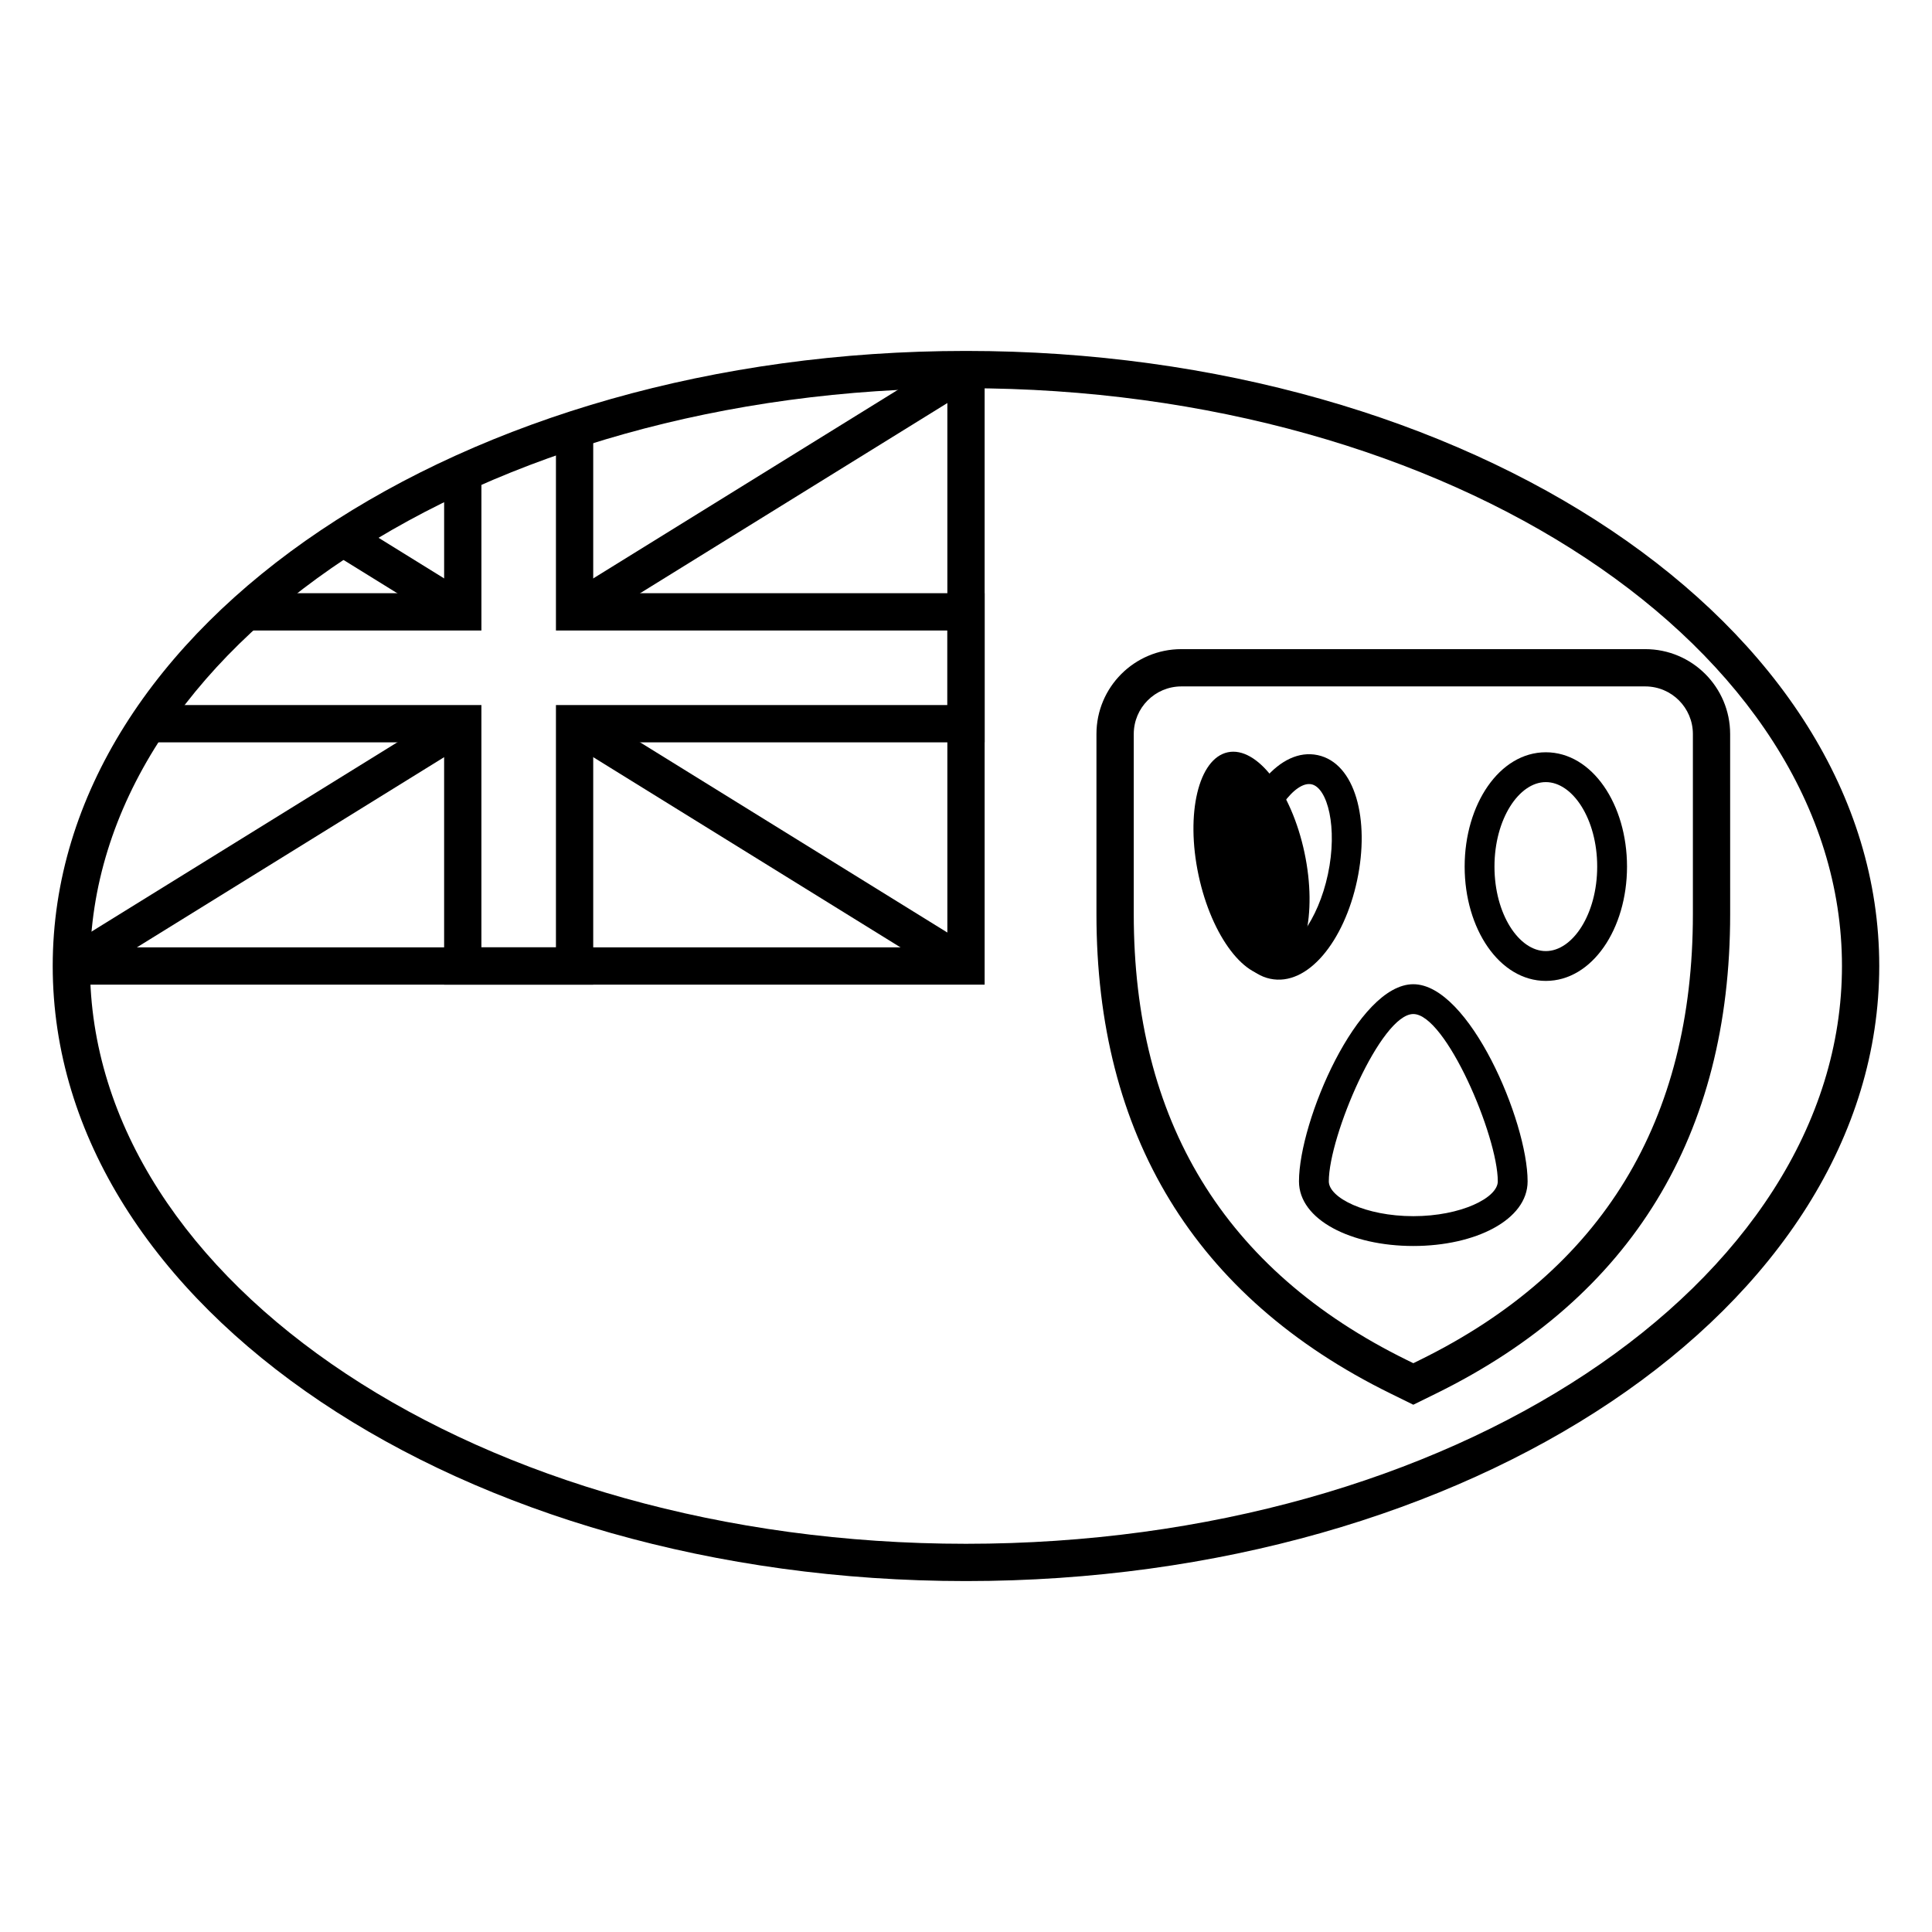
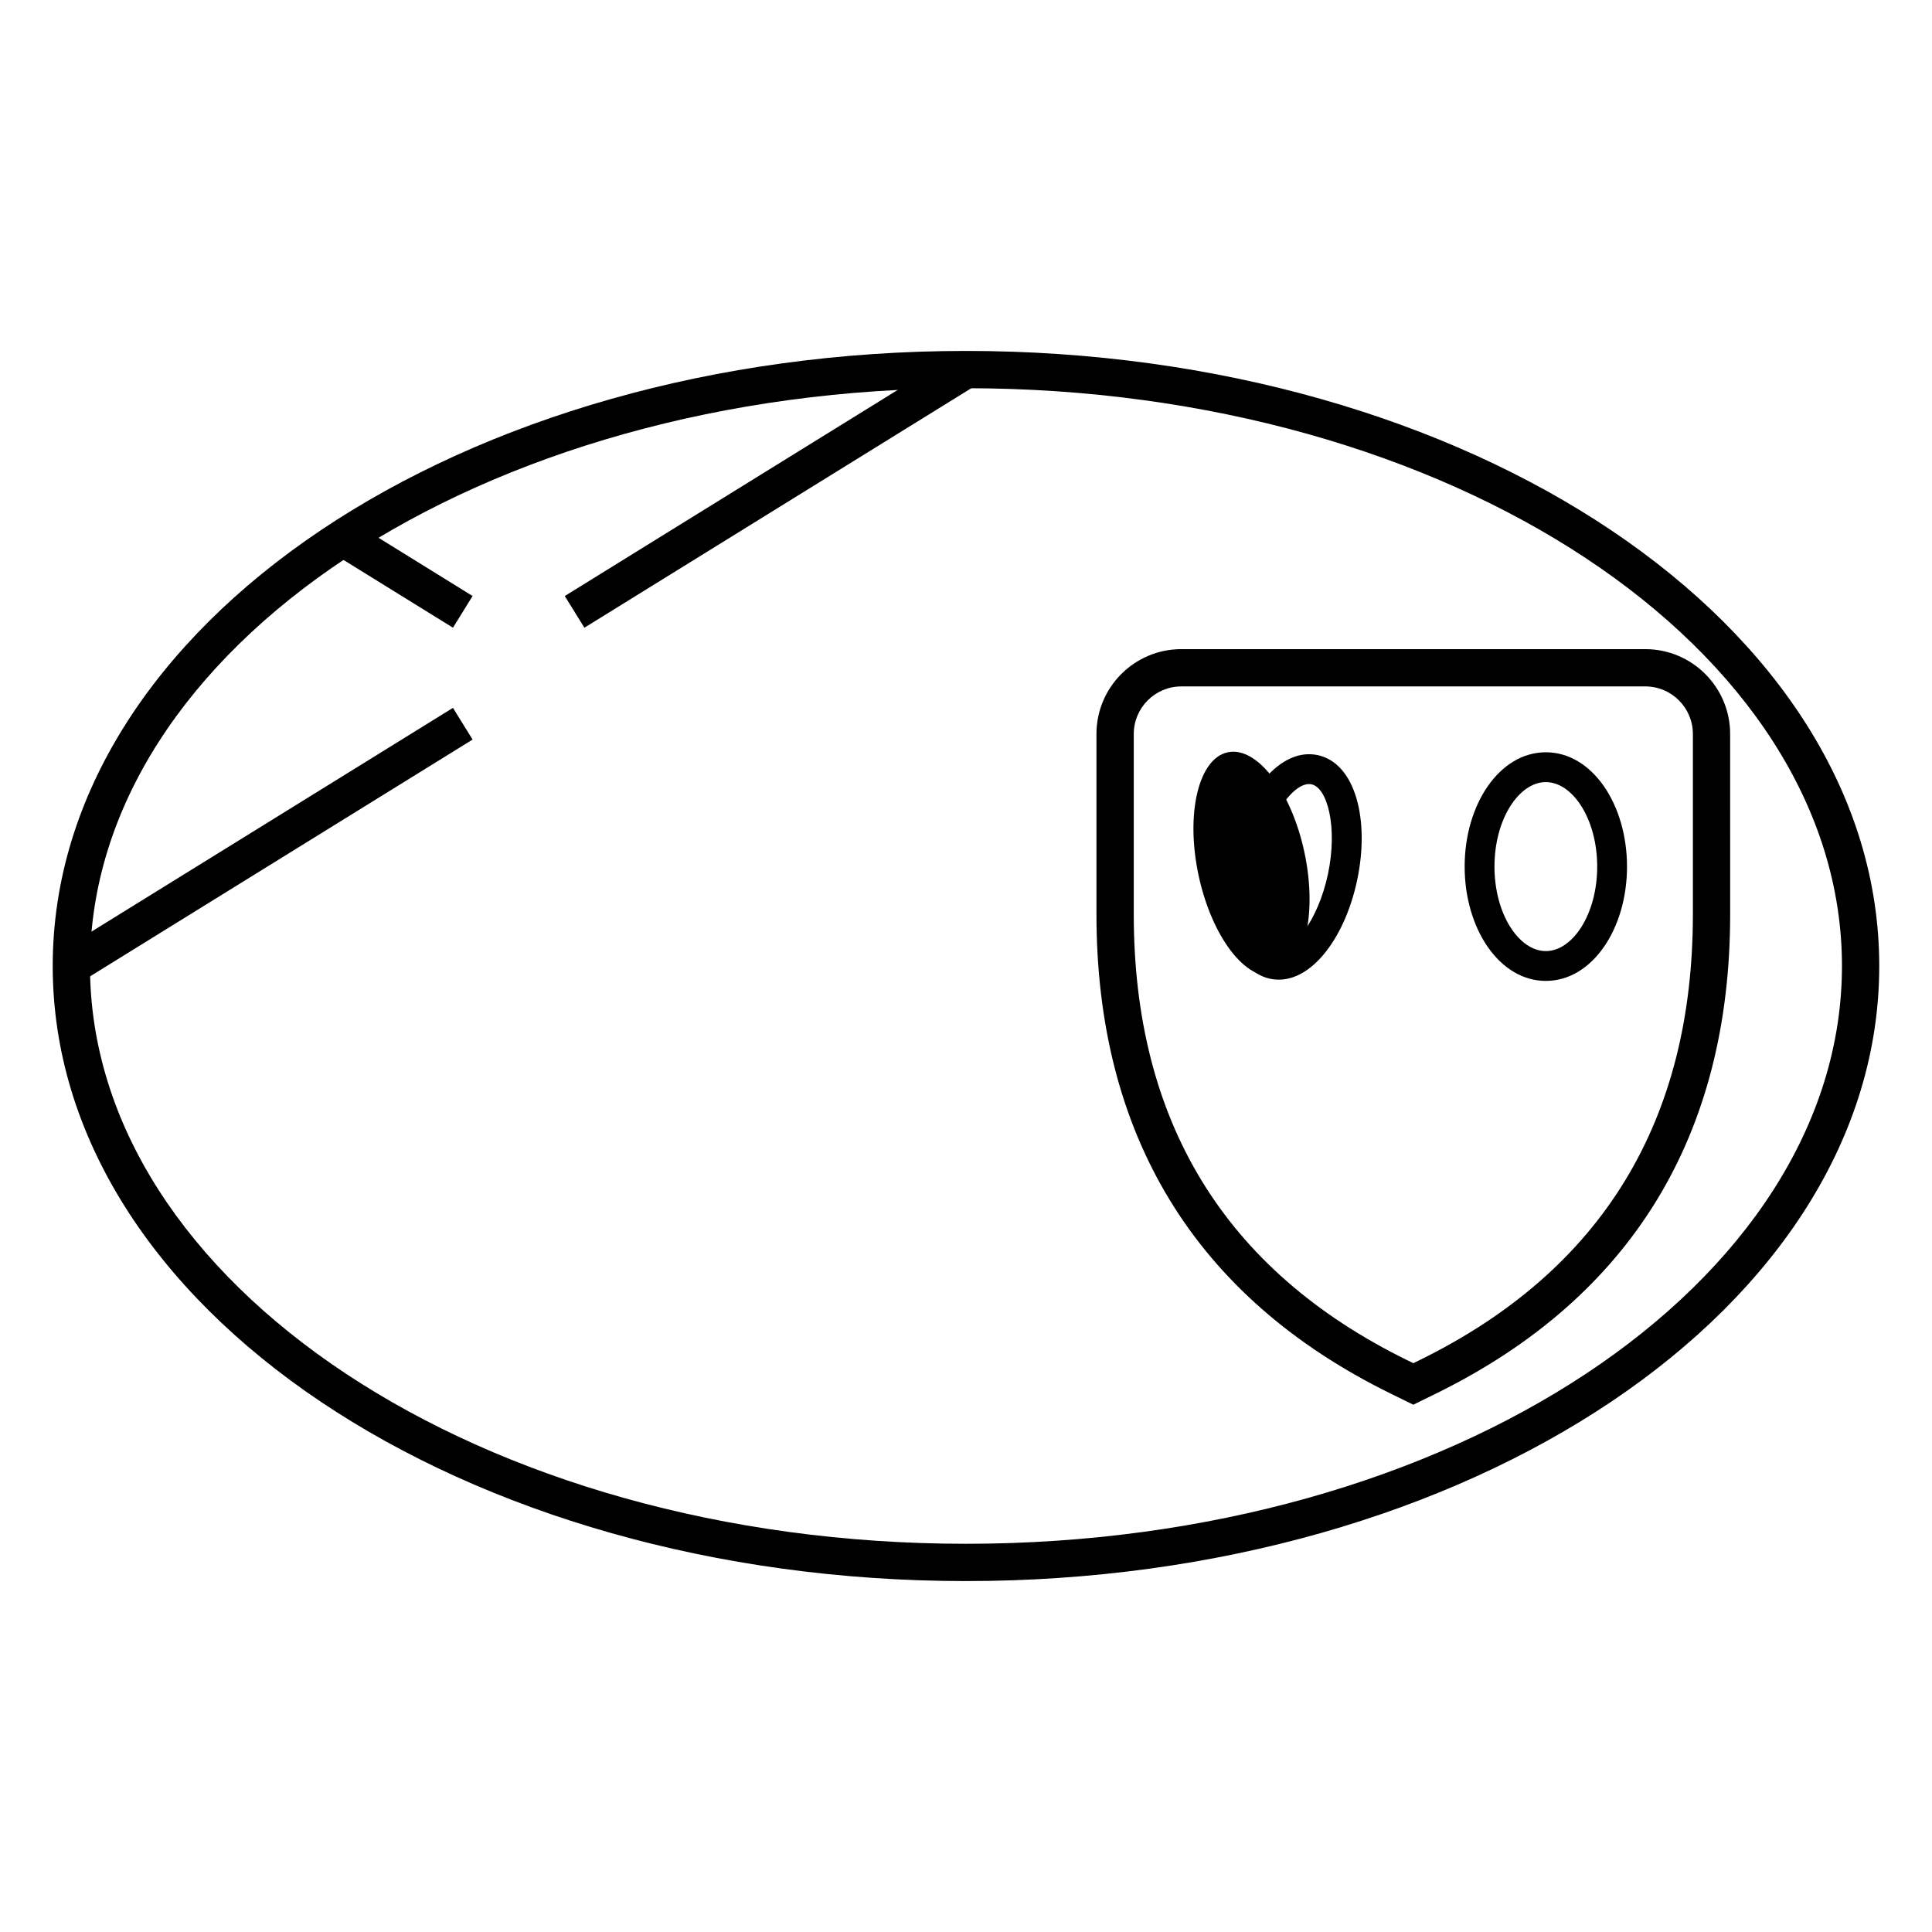
<svg xmlns="http://www.w3.org/2000/svg" fill="#000000" width="800px" height="800px" version="1.1" viewBox="144 144 512 512">
  <g>
-     <path d="m395.06 395.06h-232.15v9.879h242.03v-163h-9.879z" />
-     <path d="m395.06 311.09h-103.73v-53.152h9.879v43.273h103.73v39.516h-103.73v64.211h-39.512v-64.211h-79.305v-9.879h89.184v64.211h19.754v-64.211h103.73zm-133.36-42.887h9.879v42.887h-63.109v-9.879h53.23z" />
    <path d="m298.87 310.35 103.73-64.211-5.199-8.398-103.73 64.211z" />
-     <path d="m293.67 339.99 103.73 64.211 5.199-8.402-103.73-64.211z" />
    <path d="m269.24 301.95-31.875-19.734-5.199 8.402 31.875 19.73z" />
    <path d="m264.04 331.59-103.73 64.211 5.199 8.402 103.73-64.211z" />
    <path d="m602.51 386.27c0 58.277-25.875 101.44-77.918 127.02l-6.051 2.977-6.051-2.977c-52.047-25.578-77.918-68.742-77.918-127.02v-47.742c0-12.426 10.074-22.5 22.5-22.5h122.93c12.43 0 22.504 10.074 22.504 22.5zm-82.273 118.16c48.602-23.887 72.395-63.582 72.395-118.16v-47.742c0-6.973-5.652-12.621-12.625-12.621h-122.93c-6.969 0-12.621 5.648-12.621 12.621v47.742c0 54.574 23.789 94.266 72.395 118.16l1.695 0.832z" />
    <path d="m553.66 403.95c12.301 0 21.516-13.82 21.516-30.293s-9.215-30.297-21.516-30.297c-12.297 0-21.512 13.824-21.512 30.297s9.215 30.293 21.512 30.293zm0-7.902c-7.098 0-13.609-9.766-13.609-22.391s6.512-22.391 13.609-22.391c7.102 0 13.613 9.766 13.613 22.391s-6.512 22.391-13.613 22.391z" />
-     <path d="m518.54 474.2c16.449 0 30.293-6.922 30.293-17.125 0-15.934-15.504-52.246-30.293-52.246-14.789 0-30.297 36.312-30.297 52.246 0 10.203 13.844 17.125 30.297 17.125zm0-7.902c-12.648 0-22.391-4.875-22.391-9.223 0-12.012 13.805-44.344 22.391-44.344 8.586 0 22.391 32.332 22.391 44.344 0 4.348-9.746 9.223-22.391 9.223z" />
    <path d="m489.7 369.95c3.473 16.332 0 30.906-7.754 32.555-7.754 1.648-16.852-10.258-20.324-26.586-3.473-16.332 0-30.91 7.754-32.559 7.754-1.645 16.855 10.258 20.324 26.59" />
    <path d="m480.6 403.38c-9.98-2.121-13.871-17.102-10.449-33.191 3.418-16.09 13.066-28.191 23.047-26.074 9.977 2.121 13.871 17.102 10.449 33.195-3.422 16.09-13.07 28.191-23.047 26.07zm1.641-7.731c4.254 0.906 11.047-7.613 13.676-19.984 2.629-12.371-0.109-22.914-4.363-23.82-4.254-0.902-11.043 7.617-13.672 19.988-2.633 12.367 0.109 22.914 4.359 23.816z" />
    <path d="m400 563c133.34 0 242.02-72.453 242.02-163s-108.68-163-242.02-163c-133.35 0-242.03 72.457-242.03 163s108.68 163 242.03 163zm0-9.879c-128.54 0-232.15-69.074-232.15-153.12s103.61-153.12 232.15-153.12c128.53 0 232.14 69.078 232.14 153.12s-103.61 153.12-232.14 153.12z" />
  </g>
</svg>